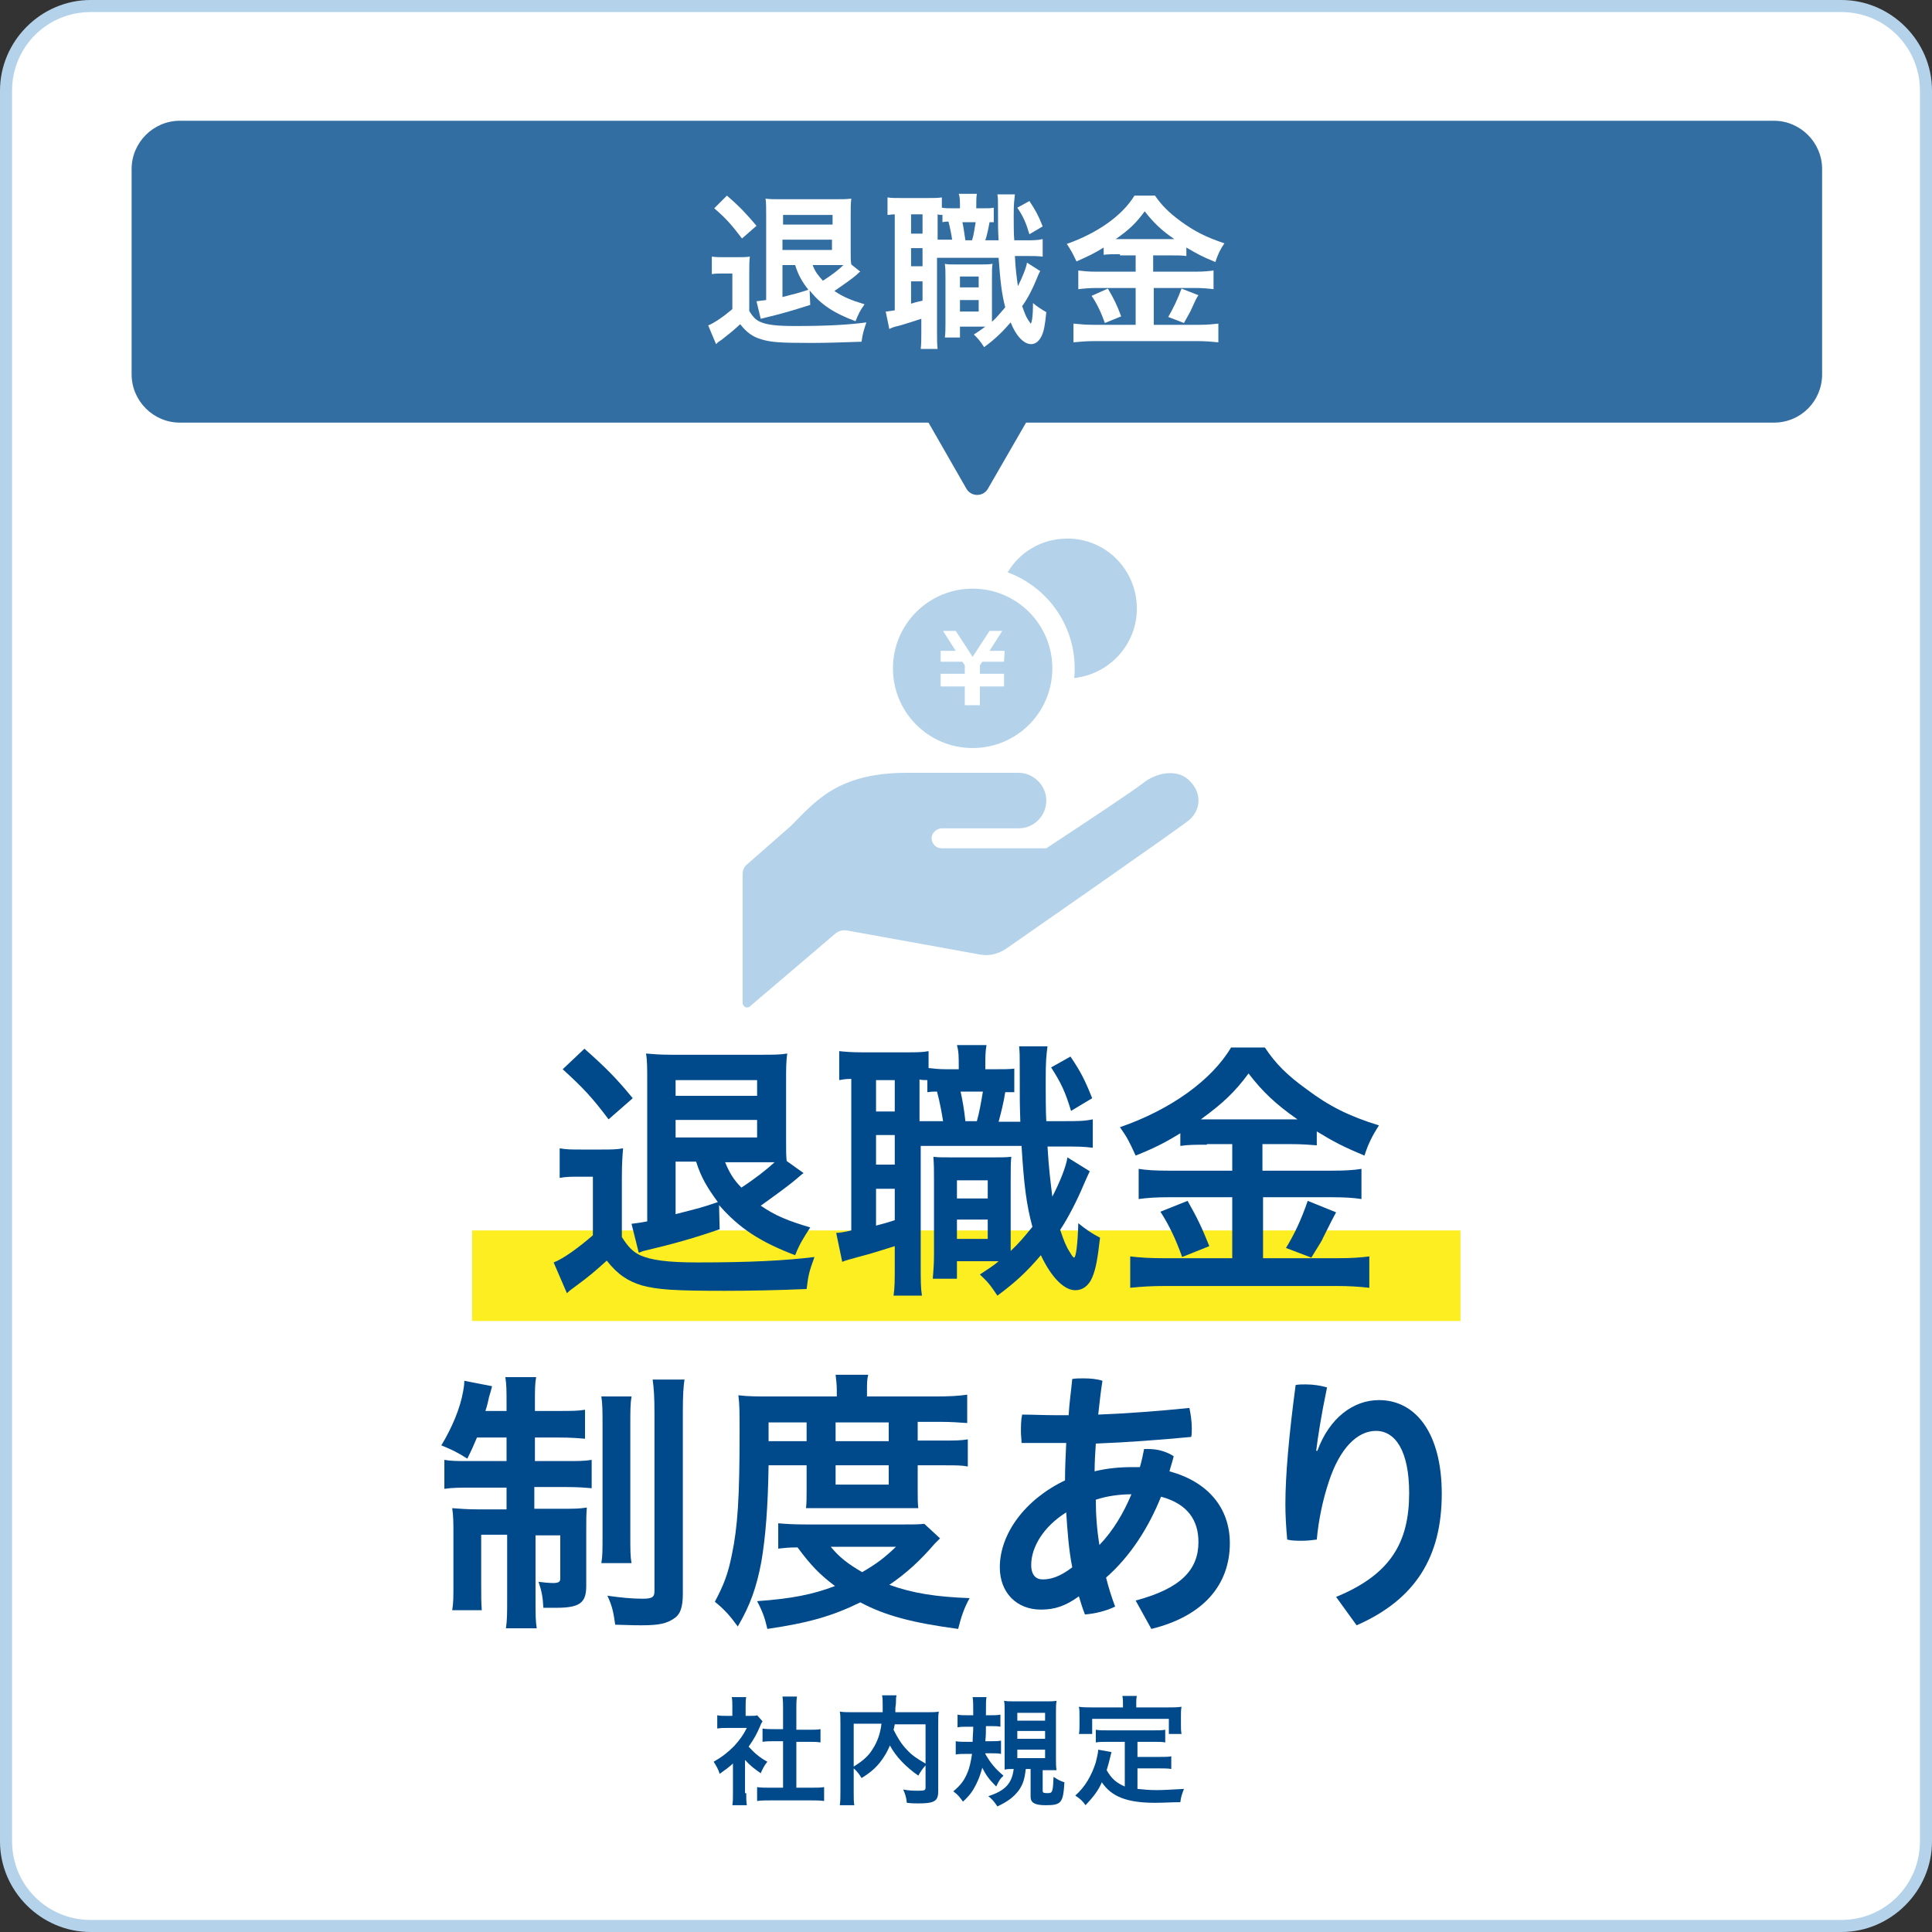
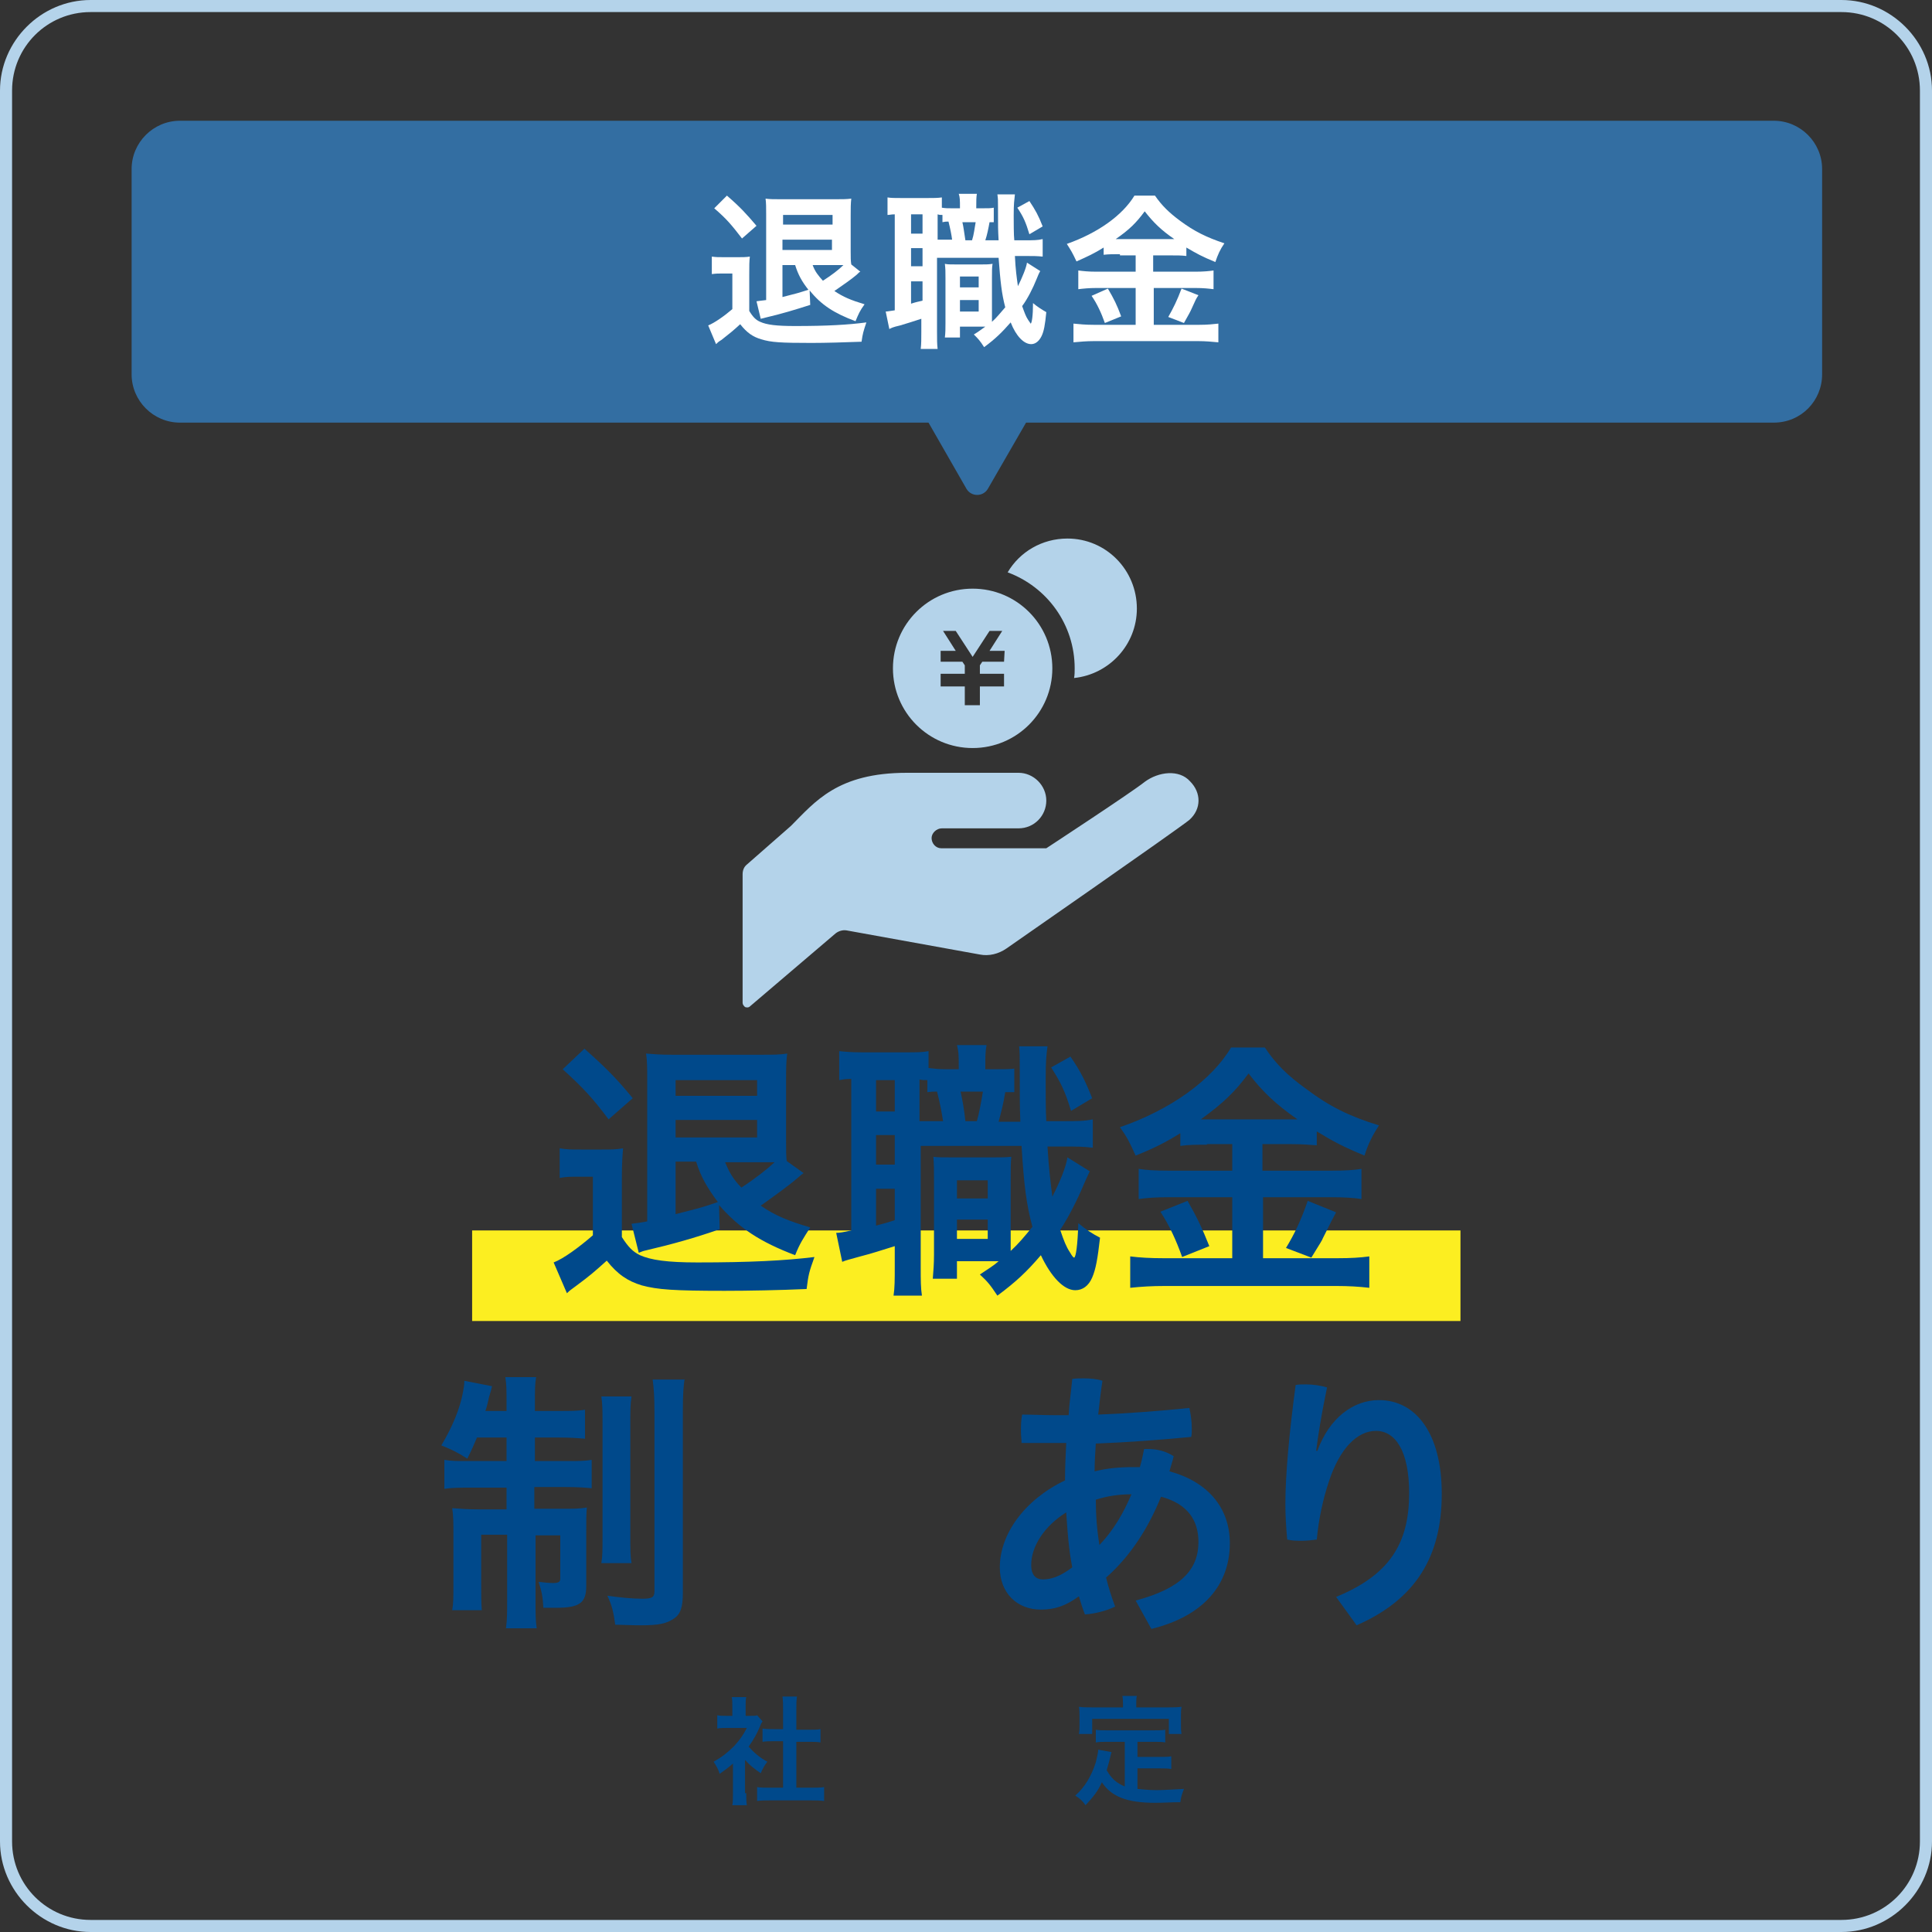
<svg xmlns="http://www.w3.org/2000/svg" version="1.1" id="レイヤー_1" x="0px" y="0px" width="320px" height="320px" viewBox="0 0 320 320" style="enable-background:new 0 0 320 320;" xml:space="preserve">
  <rect x="0" y="0" width="320" height="320" fill="#333333" stroke="none" />
  <style type="text/css">
	.st0{fill:#FFFFFF;}
	.st1{fill:#B4D3EA;}
	.st2{fill:#FCEE21;}
	.st3{fill:#336EA2;}
	.st4{fill:#00498B;}
</style>
  <g>
-     <path class="st0" d="M15,319c-7.7,0-14-6.3-14-14V15C1,7.3,7.3,1,15,1h290c7.7,0,14,6.3,14,14v290c0,7.7-6.3,14-14,14H15z" />
    <path class="st1" d="M305,2c7.2,0,13,5.8,13,13v290c0,7.2-5.8,13-13,13H15c-7.2,0-13-5.8-13-13V15C2,7.8,7.8,2,15,2H305 M305,0H15   C6.8,0,0,6.8,0,15v290c0,8.2,6.8,15,15,15h290c8.2,0,15-6.8,15-15V15C320,6.8,313.2,0,305,0L305,0z" />
  </g>
  <rect x="78.2" y="203.8" class="st2" width="163.7" height="15" />
  <path class="st3" d="M163.6,81l16.5-28.6c0.8-1.3-0.2-3-1.7-3h-33c-1.5,0-2.5,1.7-1.7,3L160.1,81C160.9,82.3,162.8,82.3,163.6,81z" />
  <path class="st3" d="M293.8,70h-264c-4.4,0-8-3.6-8-8V28c0-4.4,3.6-8,8-8h264c4.4,0,8,3.6,8,8v34C301.8,66.4,298.3,70,293.8,70z" />
  <g>
    <path class="st0" d="M117.9,42.5c0.7,0.1,1.1,0.1,2.2,0.1h2c0.8,0,1.5,0,2.1-0.1c-0.1,0.8-0.1,1.5-0.1,3v6c0.6,1,1.1,1.5,1.8,1.8   c1.1,0.5,2.7,0.7,5.8,0.7c5.3,0,8.8-0.2,11.8-0.6c-0.5,1.5-0.6,1.8-0.8,3.2c-2.7,0.1-5.9,0.2-8.3,0.2c-5.1,0-6.7-0.1-8.3-0.6   c-1.4-0.4-2.4-1.1-3.5-2.5c-1.2,1.1-1.7,1.5-3.1,2.6c-0.5,0.3-0.6,0.4-0.9,0.7l-1.3-3.1c1-0.4,2.6-1.5,4-2.7v-5.9h-1.5   c-0.8,0-1.2,0-1.9,0.1V42.5z M120.4,32.4c2.2,1.9,3.2,3,4.9,5l-2.4,2.1c-1.7-2.2-2.5-3.2-4.6-5L120.4,32.4z M142.5,45   c-0.2,0.1-0.2,0.1-0.6,0.5c-0.8,0.7-2.4,1.8-3.7,2.7c1.5,1,2.7,1.5,5,2.2c-0.8,1.1-1,1.6-1.5,2.8c-3.5-1.3-5.7-2.7-7.6-5.1l0.1,2.4   c-2.5,0.8-4.8,1.5-7.4,2.1c-0.3,0.1-0.4,0.1-0.8,0.2l-0.7-2.9c0.6-0.1,0.9-0.1,1.6-0.2V35.5c0-1.1,0-1.9-0.1-2.6   c0.7,0.1,1.4,0.1,2.6,0.1h8.9c1.2,0,1.9,0,2.7-0.1c-0.1,0.8-0.1,1.6-0.1,2.8v5.9c0,1.1,0,1.6,0.1,2.2L142.5,45z M137.9,37.2v-1.6   h-8.2v1.6H137.9z M129.6,41.4h8.2v-1.7h-8.2V41.4z M129.6,43.9v5.3c2.4-0.6,2.7-0.7,4.3-1.2c-1.1-1.4-1.7-2.5-2.2-4.1H129.6z    M134.6,43.9c0.4,1.1,0.9,1.7,1.7,2.6c1.4-0.9,2.6-1.8,3.4-2.6c-0.4,0-0.7,0-0.9,0H134.6z" />
    <path class="st0" d="M164.8,36.8c-0.6,0-0.6,0-0.9,0c-0.2,1.1-0.4,2.1-0.7,3h2.2c-0.1-1.9-0.1-1.9-0.1-5.6c0-1.1,0-1.3-0.1-2h2.9   c-0.1,1-0.2,1.4-0.2,3.5c0,1,0,3.3,0.1,4.1h1.6c1.7,0,2.2,0,3.1-0.2v2.9c-1-0.1-1.5-0.1-3.1-0.1h-1.5c0.1,2.2,0.3,3.6,0.5,5   c0.7-1.4,1.4-3.1,1.5-3.9l2.2,1.4c-0.2,0.3-0.4,0.8-0.6,1.3c-0.6,1.5-1.5,3.3-2.4,4.5c0.4,1.1,0.6,1.7,1,2.3   c0.3,0.4,0.4,0.6,0.4,0.6c0.2,0,0.4-1.3,0.4-3.4c0.7,0.6,1.5,1.1,2.2,1.5c-0.2,2.1-0.4,3.2-0.8,4c-0.4,0.8-1,1.3-1.7,1.3   c-1.2,0-2.5-1.3-3.4-3.6c-1.4,1.6-2.5,2.7-4.4,4.1c-0.7-1.1-1-1.4-1.7-2.1c1-0.6,1.3-0.9,1.9-1.3H159v1.8h-2.5   c0.1-0.8,0.1-1.5,0.1-2.4v-7.4c0-1.2,0-1.5-0.1-2.4c0.5,0.1,0.8,0.1,1.8,0.1h4.3c0.8,0,1.1,0,1.8-0.1c-0.1,0.6-0.1,1-0.1,2.5v5.9   c0,0.9,0,0.9,0,1.2c0.8-0.7,1.4-1.5,2.2-2.4c-0.6-2.3-0.8-4.2-1.1-8.2h-10.2v12.2c0,1.4,0,2.1,0.1,2.9h-2.8   c0.1-0.8,0.1-1.7,0.1-2.9v-2.1c-1.2,0.4-2.5,0.8-3.5,1.1c-1.3,0.3-1.4,0.4-1.8,0.6l-0.6-2.9c0.3,0,0.7-0.1,1.5-0.2V35.5   c-0.6,0-0.8,0.1-1.2,0.1v-2.9c0.6,0.1,1.2,0.1,2.3,0.1h4.3c1.1,0,1.7,0,2.4-0.1v1.7c0.6,0.1,1,0.1,1.7,0.1h1.3v-0.2   c0-1.1,0-1.6-0.2-2.2h3c-0.1,0.6-0.1,1.1-0.1,2.2v0.2h1c1,0,1.4,0,1.9-0.1V36.8z M150.9,38.7h1.9v-3.2h-1.9V38.7z M150.9,44.1h1.9   v-3h-1.9V44.1z M150.9,50.3c0.9-0.3,1.1-0.3,1.9-0.5v-3.2h-1.9V50.3z M157.7,39.7c-0.1-0.8-0.3-1.8-0.6-3c-0.4,0-0.5,0-1,0.1v-1.2   c-0.4,0-0.5,0-0.8-0.1v4.2H157.7z M159,47.6h3.1v-1.8H159V47.6z M159,51.6h3.1v-1.9H159V51.6z M159.4,36.8c0.2,0.8,0.3,1.8,0.5,3   h1.1c0.3-0.9,0.4-1.9,0.6-3H159.4z M170.5,33.3c1,1.5,1.5,2.4,2.2,4.2l-2.2,1.3c-0.6-2-1-2.9-2-4.4L170.5,33.3z" />
    <path class="st0" d="M185.5,42.1c-1.1,0-1.9,0-2.7,0.1V41c-1.6,1-2.7,1.5-4.5,2.3c-0.7-1.5-0.9-1.8-1.6-2.9c5.1-1.8,9.2-4.7,11.2-8   h3.4c1.1,1.6,2.3,2.8,4.2,4.2c2.3,1.7,4.3,2.7,7.3,3.7c-0.7,1-1.1,1.9-1.5,3.1c-2.2-0.9-3.1-1.4-4.8-2.4v1.4   c-0.8-0.1-1.5-0.1-2.7-0.1h-2.8v2.7h7c1.4,0,2.3-0.1,3-0.2v3.1c-0.8-0.1-1.7-0.2-3-0.2h-6.9v6.1h7.5c1.4,0,2.3-0.1,3.2-0.2v3.1   c-1-0.1-2.2-0.2-3.3-0.2h-17.3c-1.3,0-2.3,0.1-3.4,0.2v-3.1c1,0.1,2,0.2,3.4,0.2h6.9v-6.1h-6.5c-1.2,0-2.2,0.1-3,0.2v-3.1   c0.8,0.1,1.6,0.2,3,0.2h6.5v-2.7H185.5z M183.5,47.8c1,1.7,1.5,2.7,2.2,4.6l-2.7,1.1c-0.6-1.7-1.3-3.2-2.2-4.5L183.5,47.8z    M185.4,39.6h8.5c0.2,0,0.2,0,0.6,0c-2.2-1.5-3.5-2.8-4.9-4.6c-1.4,1.9-2.5,3-4.8,4.6H185.4z M198.5,48.9c-0.4,0.6-0.4,0.6-1.3,2.6   c-0.1,0.2-0.2,0.4-1.1,2l-2.6-1c0.8-1.4,1.5-2.8,2.2-4.7L198.5,48.9z" />
  </g>
  <g>
    <g>
      <path class="st4" d="M123.6,297c0,0.9,0,1.4,0.1,2h-2.4c0.1-0.6,0.1-1.1,0.1-2v-4.9c-0.8,0.7-1.2,1-2.2,1.7c-0.2-0.7-0.6-1.4-1-2    c1.4-0.8,2.3-1.5,3.4-2.6c0.9-1,1.5-1.8,2.1-3h-3.2c-0.7,0-1.1,0-1.7,0.1v-2.2c0.5,0.1,0.9,0.1,1.5,0.1h1v-1.6    c0-0.5,0-1.1-0.1-1.5h2.4c-0.1,0.4-0.1,0.9-0.1,1.5v1.6h0.8c0.6,0,0.9,0,1.1-0.1l0.9,1c-0.2,0.3-0.3,0.5-0.4,0.8    c-0.6,1.4-1,2.1-1.9,3.4c0.9,1,1.8,1.8,3.1,2.5c-0.5,0.6-0.8,1.2-1.1,1.9c-1-0.7-1.7-1.2-2.6-2.2V297z M131.9,296.1h2.3    c1,0,1.7,0,2.3-0.1v2.3c-0.7-0.1-1.5-0.1-2.2-0.1h-6.7c-0.8,0-1.5,0-2.2,0.1V296c0.6,0.1,1.3,0.1,2.2,0.1h2.1v-7.7h-1.5    c-0.7,0-1.3,0-1.9,0.1v-2.2c0.6,0.1,1.1,0.1,1.9,0.1h1.5V283c0-0.8,0-1.3-0.1-2h2.4c-0.1,0.8-0.1,1.2-0.1,2v3.5h2.1    c0.9,0,1.4,0,1.9-0.1v2.2c-0.6-0.1-1.2-0.1-1.9-0.1h-2.1V296.1z" />
-       <path class="st4" d="M153.4,292.3c-0.5,0.5-0.9,1.1-1.3,1.8c-2-1.4-3.7-3.1-4.7-5c-0.3,0.7-0.6,1.3-1,1.9    c-0.9,1.4-1.9,2.4-3.7,3.5c-0.3-0.5-0.7-1.1-1.3-1.6v3.8c0,1.2,0,1.8,0.1,2.3h-2.4c0.1-0.7,0.1-1.4,0.1-2.4v-11.2    c0-0.8,0-1.4-0.1-1.9c0.7,0.1,1.3,0.1,2.3,0.1h4.8c0-0.5,0-0.7,0-1.1c0-0.8,0-1.2-0.1-1.7h2.4c-0.1,0.4-0.1,0.5-0.1,1    c0,0.3,0,0.3-0.1,1.1c0,0.4,0,0.4,0,0.7h5c1.1,0,1.6,0,2.2-0.1c-0.1,0.5-0.1,1.1-0.1,1.9v11.2c0,0.8-0.1,1.1-0.3,1.4    c-0.4,0.5-1.1,0.7-3,0.7c-0.5,0-1.1,0-1.9-0.1c-0.1-1-0.3-1.5-0.6-2.2c1,0.2,1.8,0.2,2.6,0.2c1,0,1.1-0.1,1.1-0.6V292.3z     M141.4,292.6c1.6-1,2.5-1.8,3.2-3c0.7-1.1,1.2-2.4,1.4-4.1h-4.6V292.6z M148.2,285.6c-0.1,0.5-0.1,0.6-0.2,0.9    c0.6,1.2,1.3,2.4,2.2,3.3c0.8,0.9,1.7,1.5,3.1,2.3v-6.5H148.2z" />
-       <path class="st4" d="M163.2,290.5c0.9,1.6,1.7,2.5,3,3.6c-0.1,0.1-0.2,0.3-0.3,0.3c-0.4,0.5-0.4,0.5-0.9,1.5    c-1.2-1.2-1.7-1.9-2.3-3.1c-0.3,1-0.5,1.7-1,2.7c-0.6,1.2-1.1,1.9-2.2,2.9c-0.6-0.8-0.8-1.1-1.6-1.7c1.2-1,1.8-1.8,2.3-3    c0.4-0.9,0.6-1.9,0.8-3.2h-0.9c-0.7,0-1.3,0-1.8,0.1v-2.2c0.5,0.1,1.1,0.1,1.7,0.1h1.1c0-0.9,0.1-1.5,0.1-2.5h-1    c-0.6,0-1.1,0-1.6,0.1v-2.1c0.5,0.1,1,0.1,1.7,0.1h0.9c0-1.9,0-2.2-0.1-3h2.3c-0.1,0.6-0.1,0.6-0.1,3h0.7c0.7,0,1.1,0,1.7-0.1v2    c-0.5-0.1-0.9-0.1-1.5-0.1h-0.9c0,1.1,0,1.5-0.1,2.5h0.9c0.7,0,1.2,0,1.7-0.1v2.2c-0.5-0.1-0.9-0.1-1.5-0.1H163.2z M169.9,293    c-0.2,1.8-0.5,2.6-1.2,3.6c-0.8,1-1.6,1.7-3.5,2.6c-0.6-0.9-0.9-1.2-1.5-1.7c2.8-0.9,3.9-2.1,4.2-4.5c-0.6,0-1.1,0-1.5,0.1    c0-0.5,0-1.1,0-1.9v-7.6c0-0.8,0-1.5-0.1-1.9c0.5,0.1,1,0.1,1.9,0.1h4.9c1,0,1.4,0,1.9-0.1c-0.1,0.6-0.1,1.1-0.1,2v7.6    c0,0.8,0,1.3,0.1,1.9c-0.2,0-0.3,0-0.6,0c-0.1,0-0.3,0-0.4,0c-0.5,0-0.8,0-0.8,0h-0.5v3.4c0,0.3,0.1,0.4,0.8,0.4    c0.8,0,0.9-0.1,1-2.7c0.6,0.4,1.1,0.7,1.8,0.9c-0.2,3.4-0.5,3.8-3.1,3.8c-1.8,0-2.5-0.4-2.5-1.4V293H169.9z M168.5,285h4.6v-1.3    h-4.6V285z M168.5,288h4.6v-1.3h-4.6V288z M168.5,291.2h4.6v-1.4h-4.6V291.2z" />
      <path class="st4" d="M186.4,288.5h-2.9c-0.9,0-1.4,0-2,0.1v-2.1c0.5,0.1,1.1,0.1,2,0.1h7.5c0.9,0,1.5,0,2-0.1v2.1    c-0.5-0.1-1.1-0.1-2-0.1h-2.6v2.5h3.7c0.9,0,1.4,0,1.9-0.1v2.1c-0.6-0.1-1.1-0.1-1.9-0.1h-3.7v3.4c1,0.1,2,0.2,3.2,0.2    c1.1,0,2.5-0.1,4.5-0.2c-0.3,0.8-0.5,1.3-0.6,2.2c-1.6,0-2.6,0.1-4.2,0.1c-4.6,0-7.2-1-8.8-3.4c-0.6,1.4-1.4,2.4-2.7,3.8    c-0.5-0.7-0.8-1-1.7-1.6c1.6-1.4,2.7-3.3,3.4-5.5c0.2-0.8,0.4-1.7,0.4-2.1l2.2,0.4c-0.1,0.3-0.1,0.4-0.3,1.2    c-0.1,0.4-0.2,0.8-0.5,1.8c0.8,1.4,1.6,2.1,3,2.7V288.5z M186,282.2c0-0.5,0-0.8-0.1-1.3h2.4c-0.1,0.4-0.1,0.7-0.1,1.2v0.7h5.3    c0.8,0,1.4,0,2.2-0.1c-0.1,0.5-0.1,0.9-0.1,1.5v1.5c0,0.6,0,1,0.1,1.5h-2.1v-2.5h-12.7v2.5h-2.2c0.1-0.5,0.1-0.9,0.1-1.5v-1.5    c0-0.5,0-1-0.1-1.5c0.7,0.1,1.4,0.1,2.2,0.1h5.1V282.2z" />
    </g>
  </g>
  <g>
    <g>
      <g>
        <g>
          <path class="st4" d="M92.7,190.2c1.2,0.2,1.9,0.2,3.6,0.2h3.4c1.4,0,2.4,0,3.5-0.2c-0.1,1.3-0.2,2.4-0.2,4.9v9.8      c1.1,1.7,1.8,2.4,3,3c1.8,0.8,4.5,1.2,9.5,1.2c8.7,0,14.5-0.3,19.4-0.9c-0.9,2.5-1,2.9-1.3,5.3c-4.5,0.2-9.7,0.3-13.6,0.3      c-8.4,0-11.1-0.2-13.7-0.9c-2.3-0.7-4-1.8-5.8-4.1c-2,1.8-2.8,2.5-5.1,4.2c-0.8,0.6-1,0.7-1.5,1.2l-2.2-5.1      c1.6-0.6,4.2-2.5,6.5-4.5v-9.7h-2.4c-1.3,0-2,0-3.1,0.2V190.2z M96.8,173.7c3.5,3.1,5.3,4.9,8,8.2l-4,3.5      c-2.7-3.6-4.2-5.2-7.6-8.3L96.8,173.7z M133.1,194.3c-0.3,0.2-0.3,0.2-1.1,0.9c-1.4,1.2-3.9,3-6,4.5c2.5,1.7,4.5,2.5,8.2,3.6      c-1.2,1.9-1.7,2.6-2.5,4.6c-5.8-2.2-9.3-4.5-12.6-8.3l0.1,4c-4,1.4-7.9,2.5-12.2,3.5c-0.5,0.1-0.7,0.2-1.2,0.4l-1.2-4.8      c0.9-0.1,1.5-0.2,2.6-0.4v-23.5c0-1.7,0-3.2-0.2-4.3c1.2,0.1,2.3,0.2,4.3,0.2H126c2,0,3.2,0,4.4-0.2c-0.2,1.2-0.2,2.6-0.2,4.6      v9.7c0,1.8,0,2.7,0.1,3.5L133.1,194.3z M125.4,181.5v-2.6h-13.5v2.6H125.4z M111.9,188.4h13.5v-2.9h-13.5V188.4z M111.9,192.5      v8.6c3.9-1,4.4-1.1,7-2c-1.7-2.3-2.8-4.1-3.6-6.7H111.9z M120.1,192.5c0.7,1.7,1.4,2.9,2.7,4.2c2.3-1.5,4.2-3,5.5-4.2      c-0.7,0-1.1,0-1.5,0H120.1z" />
          <path class="st4" d="M167.9,180.9c-1,0-1,0-1.4,0c-0.3,1.9-0.7,3.4-1.1,4.9h3.6c-0.1-3.1-0.1-3.1-0.1-9.2c0-1.8,0-2.2-0.1-3.3      h4.7c-0.2,1.6-0.3,2.3-0.3,5.7c0,1.6,0,5.4,0.1,6.7h2.6c2.7,0,3.6,0,5.1-0.3v4.7c-1.7-0.2-2.4-0.2-5.1-0.2h-2.4      c0.2,3.5,0.5,5.9,0.8,8.3c1.2-2.3,2.3-5,2.5-6.5l3.7,2.3c-0.3,0.6-0.6,1.3-1,2.2c-1,2.4-2.5,5.4-3.9,7.5c0.6,1.8,1,2.8,1.6,3.7      c0.4,0.7,0.6,0.9,0.7,0.9c0.3,0,0.6-2.1,0.7-5.7c1.2,1,2.4,1.8,3.6,2.4c-0.4,3.5-0.7,5.2-1.3,6.6c-0.6,1.4-1.6,2.1-2.8,2.1      c-1.9,0-4-2.2-5.7-5.8c-2.3,2.7-4.1,4.4-7.2,6.7c-1.2-1.8-1.6-2.3-2.9-3.5c1.6-1.1,2.2-1.4,3.1-2.2h-6.9v2.9h-4      c0.1-1.3,0.2-2.4,0.2-4v-12.2c0-2,0-2.5-0.1-4c0.8,0.1,1.3,0.1,2.9,0.1h7.1c1.3,0,1.9,0,2.9-0.1c-0.1,1.1-0.1,1.7-0.1,4v9.7      c0,1.5,0,1.5,0,1.9c1.3-1.2,2.3-2.4,3.6-4c-1-3.7-1.4-6.9-1.8-13.4h-16.7v20c0,2.3,0,3.5,0.2,4.8H148c0.2-1.3,0.2-2.7,0.2-4.8      v-3.4c-1.9,0.6-4.1,1.3-5.7,1.7c-2.1,0.6-2.3,0.6-3,0.9l-1-4.8c0.5,0,1.2-0.1,2.5-0.4v-25.1c-1,0-1.4,0.1-2,0.2v-4.8      c1,0.1,2,0.2,3.8,0.2h7.1c1.9,0,2.9,0,3.9-0.2v2.8c0.9,0.1,1.7,0.2,2.9,0.2h2.1v-0.3c0-1.8,0-2.6-0.3-3.7h4.9      c-0.2,1.1-0.2,1.9-0.2,3.7v0.3h1.6c1.6,0,2.3,0,3.2-0.1V180.9z M145.1,184.1h3.1v-5.2h-3.1V184.1z M145.1,192.9h3.1v-4.9h-3.1      V192.9z M145.1,203c1.5-0.4,1.9-0.5,3.1-0.9v-5.2h-3.1V203z M156.2,185.7c-0.2-1.3-0.5-3-1-4.9c-0.7,0-0.9,0-1.6,0.1v-2      c-0.6,0-0.8,0-1.3-0.1v6.9H156.2z M158.5,198.5h5.1v-3h-5.1V198.5z M158.5,205.2h5.1V202h-5.1V205.2z M159.1,180.8      c0.3,1.3,0.6,3,0.8,4.9h1.9c0.4-1.4,0.7-3.1,1-4.9H159.1z M177.3,175c1.7,2.5,2.4,3.9,3.6,6.9l-3.5,2.1c-1-3.3-1.7-4.7-3.3-7.2      L177.3,175z" />
          <path class="st4" d="M199.9,189.6c-1.8,0-3.1,0-4.4,0.2v-2.1c-2.6,1.6-4.4,2.5-7.4,3.7c-1.1-2.4-1.4-3-2.6-4.7      c8.4-2.9,15.2-7.8,18.4-13.2h5.6c1.8,2.7,3.7,4.6,6.9,6.9c3.7,2.8,7.1,4.5,12,6c-1.1,1.7-1.8,3.1-2.4,5c-3.6-1.5-5.1-2.3-7.9-4      v2.3c-1.3-0.1-2.5-0.2-4.4-0.2h-4.6v4.4h11.5c2.3,0,3.7-0.1,4.9-0.3v5c-1.2-0.2-2.8-0.3-4.9-0.3h-11.4v10.1h12.3      c2.3,0,3.8-0.1,5.3-0.3v5.2c-1.7-0.2-3.5-0.3-5.4-0.3h-28.5c-2.1,0-3.8,0.1-5.7,0.3v-5.2c1.6,0.2,3.3,0.3,5.6,0.3h11.3v-10.1      h-10.6c-2,0-3.5,0.1-4.9,0.3v-5c1.2,0.2,2.7,0.3,4.9,0.3h10.6v-4.4H199.9z M196.7,198.9c1.6,2.8,2.4,4.5,3.6,7.5l-4.5,1.8      c-1-2.8-2.1-5.2-3.6-7.5L196.7,198.9z M199.8,185.4h14c0.4,0,0.4,0,1.1,0c-3.6-2.5-5.8-4.6-8.1-7.6c-2.3,3.1-4.2,4.9-7.9,7.6      H199.8z M221.3,200.8c-0.6,1.1-0.6,1.1-2.2,4.3c-0.1,0.3-0.3,0.6-1.9,3.2l-4.2-1.6c1.4-2.3,2.5-4.6,3.6-7.8L221.3,200.8z" />
          <path class="st4" d="M79,238.1c-0.6,1.4-0.8,1.9-1.6,3.5c-1.7-1.1-2.6-1.5-4.3-2.2c1.8-3,3.1-6.1,3.6-8.9      c0.2-1.1,0.2-1.4,0.2-1.8l4.6,0.9c-0.1,0.4-0.3,1.2-0.5,1.8c-0.1,0.5-0.3,1.4-0.6,2.3h3.5v-1.2c0-2.2,0-3.1-0.2-4.4h5.1      c-0.2,1.1-0.2,2.1-0.2,4.3v1.3h3.9c2.1,0,3.2,0,4.4-0.2v4.8c-1.2-0.1-2.3-0.2-4.4-0.2h-3.9v3.9h5.3c1.8,0,2.9,0,4.1-0.2v4.7      c-1.1-0.1-2.2-0.2-4.3-0.2h-5.2v3.6H93c2,0,2.9,0,4.2-0.2c-0.1,1.1-0.1,2-0.1,4v9c0,2.8-1.1,3.6-5,3.6c-0.4,0-0.8,0-2.1,0      c-0.1-1.9-0.3-2.8-0.8-4.3c0.7,0.1,1.9,0.2,2.4,0.2c0.9,0,1.2-0.2,1.2-0.7v-7.2h-4.1v10.6c0,2.4,0,3.6,0.2,4.8h-5.1      c0.2-1.4,0.2-2.5,0.2-4.9v-10.6h-4.3v8.1c0,1.9,0,3.2,0.1,4.4h-4.9c0.2-1.2,0.2-2,0.2-4.4V254c0-1.7,0-2.9-0.2-4.2      c1.4,0.1,2.5,0.2,4.4,0.2h4.6v-3.6h-5.7c-2.1,0-3.3,0-4.6,0.2v-4.8c1.1,0.2,2.2,0.2,4,0.2h6.3v-3.9H79z M104.6,231.3      c-0.2,1.2-0.2,2.4-0.2,4.7v18.1c0,2.7,0,3.7,0.2,4.8h-5c0.2-1.2,0.2-2,0.2-4.8v-18c0-2.3,0-3.5-0.2-4.8H104.6z M113.4,228.3      c-0.2,1.3-0.3,2.7-0.3,5.5v30.1c0,2.3-0.4,3.5-1.5,4.2c-1.2,0.8-2.4,1.1-5.4,1.1c-0.2,0-1.7,0-4.3-0.1c-0.3-2.1-0.5-3.1-1.3-4.8      c2.1,0.3,4.1,0.5,5.8,0.5c1.7,0,2-0.3,2-1.3v-29.4c0-2.8-0.1-4.1-0.3-5.6H113.4z" />
-           <path class="st4" d="M127.3,242.7c-0.1,6.9-0.5,11.9-1.2,16c-0.8,4.2-1.8,7.1-3.9,10.7c-1.3-1.8-2.2-2.8-3.8-4.1      c1.5-2.8,2.2-4.7,2.8-7.7c1-4.7,1.3-9.7,1.3-20.4c0-3.3,0-4.5-0.2-6.1c1.6,0.2,3.2,0.2,5.1,0.2h11.2v-1c0-1-0.1-1.7-0.2-2.6h5.4      c-0.2,0.8-0.2,1.5-0.2,2.6v1h11.2c2.5,0,4.1-0.1,5.4-0.3v4.7c-1.5-0.1-2.6-0.2-4.7-0.2H152v3.1h4.3c1.8,0,2.9,0,4-0.2v4.5      c-1-0.2-1.9-0.2-4-0.2H152v4.3c0,1.1,0,2,0.1,2.8c-1.1,0-1.2,0-2.9,0h-12.6c-1.7,0-2.4,0-3.1,0c0.1-0.8,0.1-1.9,0.1-2.8v-4.3      H127.3z M155.7,254.8c-0.4,0.4-0.5,0.5-0.9,0.9c-2.4,2.8-4.7,4.9-7.5,6.8c3.9,1.4,7.8,2,13.3,2.2c-0.9,1.6-1.4,3.1-1.9,5.1      c-7.5-1-12.1-2.2-16.2-4.4c-4.7,2.3-8.6,3.4-15.4,4.4c-0.4-1.7-0.7-2.7-1.7-4.6c5.7-0.4,9.2-1.1,12.9-2.5      c-2.5-1.9-3.9-3.3-6.2-6.4c-1.6,0-2.2,0.1-3.2,0.2v-4.2c1.1,0.1,2.4,0.2,4.8,0.2h15.7c1.8,0,2.7,0,3.7-0.1L155.7,254.8z       M133.6,238.7v-3.1h-6.3v3.1H133.6z M137.6,256.2c1.4,1.7,2.8,2.8,5.2,4.2c2.4-1.4,3.6-2.3,5.6-4.2H137.6z M147.2,238.7v-3.1      h-8.8v3.1H147.2z M138.4,245.9h8.8v-3.2h-8.8V245.9z" />
          <path class="st4" d="M188.1,265.1c7.5-2,10.4-5.1,10.4-9.7c0-3.5-1.7-6.3-6.2-7.5c-2,5-5,9.8-9.1,13.4c0.4,1.6,0.9,3.2,1.5,4.8      c-1.4,0.7-3.4,1.2-5,1.3c-0.4-1-0.7-2-1-3c-2.2,1.6-4,2.2-6.3,2.2c-4,0-6.8-2.8-6.8-7c0-5.5,4.1-11.2,10.8-14.4      c0-2.1,0.1-4.1,0.2-6.2c-1.2,0-2.5,0-3.7,0s-2.5,0-3.7,0c0-0.6-0.1-1.2-0.1-1.8c0-1,0-2,0.2-2.9c1.8,0,3.6,0.1,5.4,0.1      c0.8,0,1.5,0,2.3,0c0.1-1.9,0.4-3.9,0.6-6c0.6-0.1,1.2-0.1,1.9-0.1c1.1,0,2.2,0.1,3.1,0.4c-0.3,1.9-0.5,3.8-0.7,5.6      c5.1-0.2,10.2-0.6,15.1-1.1c0.2,0.9,0.4,2.2,0.4,3.4c0,0.5,0,1-0.1,1.4c-5.3,0.5-10.6,0.9-15.8,1.1c-0.1,1.6-0.2,3.1-0.2,4.6      c2-0.5,4.1-0.7,6.3-0.7c0.4,0,0.8,0,1.2,0c0.3-1,0.5-2,0.7-3c0.2,0,0.5,0,0.7,0c1.5,0,3,0.4,4.2,1.2c-0.2,0.9-0.5,1.7-0.7,2.5      c6.3,1.7,10,6,10,11.9c0,6.9-4.4,12.1-13,14.2L188.1,265.1z M176.6,250.5c-3.7,2.3-5.8,5.7-5.8,8.7c0,1.7,0.8,2.4,1.9,2.4      c1.3,0,2.8-0.4,4.9-2C177,256.6,176.8,253.5,176.6,250.5z M182.1,255.9c2.3-2.4,4-5.3,5.3-8.4c-2,0-4.1,0.3-5.9,0.9      C181.5,251,181.7,253.5,182.1,255.9z" />
          <path class="st4" d="M221.3,264.5c9-3.7,12.1-9,12.1-17.2c0-7-2.3-10.3-5.5-10.3c-3.1,0-6,2.9-7.8,8.4c-1,3-1.7,6.3-2,9.6      c-0.8,0.1-1.6,0.2-2.4,0.2c-0.9,0-1.7,0-2.5-0.2c-0.2-2.3-0.3-4-0.3-5.9c0-4.7,0.6-11.5,1.7-19.7c0.5-0.1,1.1-0.1,1.7-0.1      c1.2,0,2.5,0.2,3.5,0.5c-1,4.8-1.5,8.1-1.8,10.5h0.2c2-5.5,6-8.4,10.2-8.4c6.1,0,10.4,5.5,10.4,15.5c0,10.4-4.3,17.5-14.1,21.8      L221.3,264.5z" />
        </g>
      </g>
    </g>
  </g>
  <g>
    <path class="st1" d="M156,137.2c3.1,0,12.7,0,12.7,0c2.6,0,4.6-2.1,4.6-4.6s-2.1-4.6-4.6-4.6c-2.3,0-6.9,0-18.5,0   c-11.5,0-15.2,4.8-19.2,8.8l-7.3,6.4c-0.5,0.4-0.7,1-0.7,1.6v21.3c0,0.3,0.2,0.5,0.4,0.7c0.3,0.1,0.6,0.1,0.8-0.1l14.2-12.1   c0.5-0.4,1.2-0.6,1.8-0.5l22.1,4c1.5,0.3,3.1-0.1,4.4-1c0,0,28.2-19.6,30.3-21.3l0,0c2-1.8,2-4.5,0.1-6.4c-1.8-2-5.2-1.6-7.5,0.1   c-2.1,1.7-16.3,11-16.3,11H156l-0.1,0c-0.9,0-1.6-0.8-1.6-1.7C154.3,138,155.1,137.2,156,137.2L156,137.2z" />
    <path class="st1" d="M176.8,89.2c-4.2,0-7.9,2.2-9.9,5.6c6.5,2.4,11.1,8.6,11.1,15.9c0,0.5,0,1.1-0.1,1.6   c5.8-0.6,10.4-5.5,10.4-11.5C188.3,94.4,183.2,89.2,176.8,89.2z" />
    <path class="st1" d="M161.1,97.5c-7.3,0-13.2,5.9-13.2,13.2c0,7.3,5.9,13.2,13.2,13.2s13.2-5.9,13.2-13.2   C174.3,103.4,168.4,97.5,161.1,97.5z M166.3,109.6h-3.6l-0.4,0.6v1.4h4v0v1.8v0.3h-4v3.1h-2.5v-3.1h-4v-0.3v-1.8v0h4v-1.4l-0.4-0.6   h-3.6v-1.8h2.5l-2.1-3.3h2.1l2.8,4.3l2.8-4.3h2.1l-2.1,3.3h2.5L166.3,109.6L166.3,109.6z" />
  </g>
</svg>